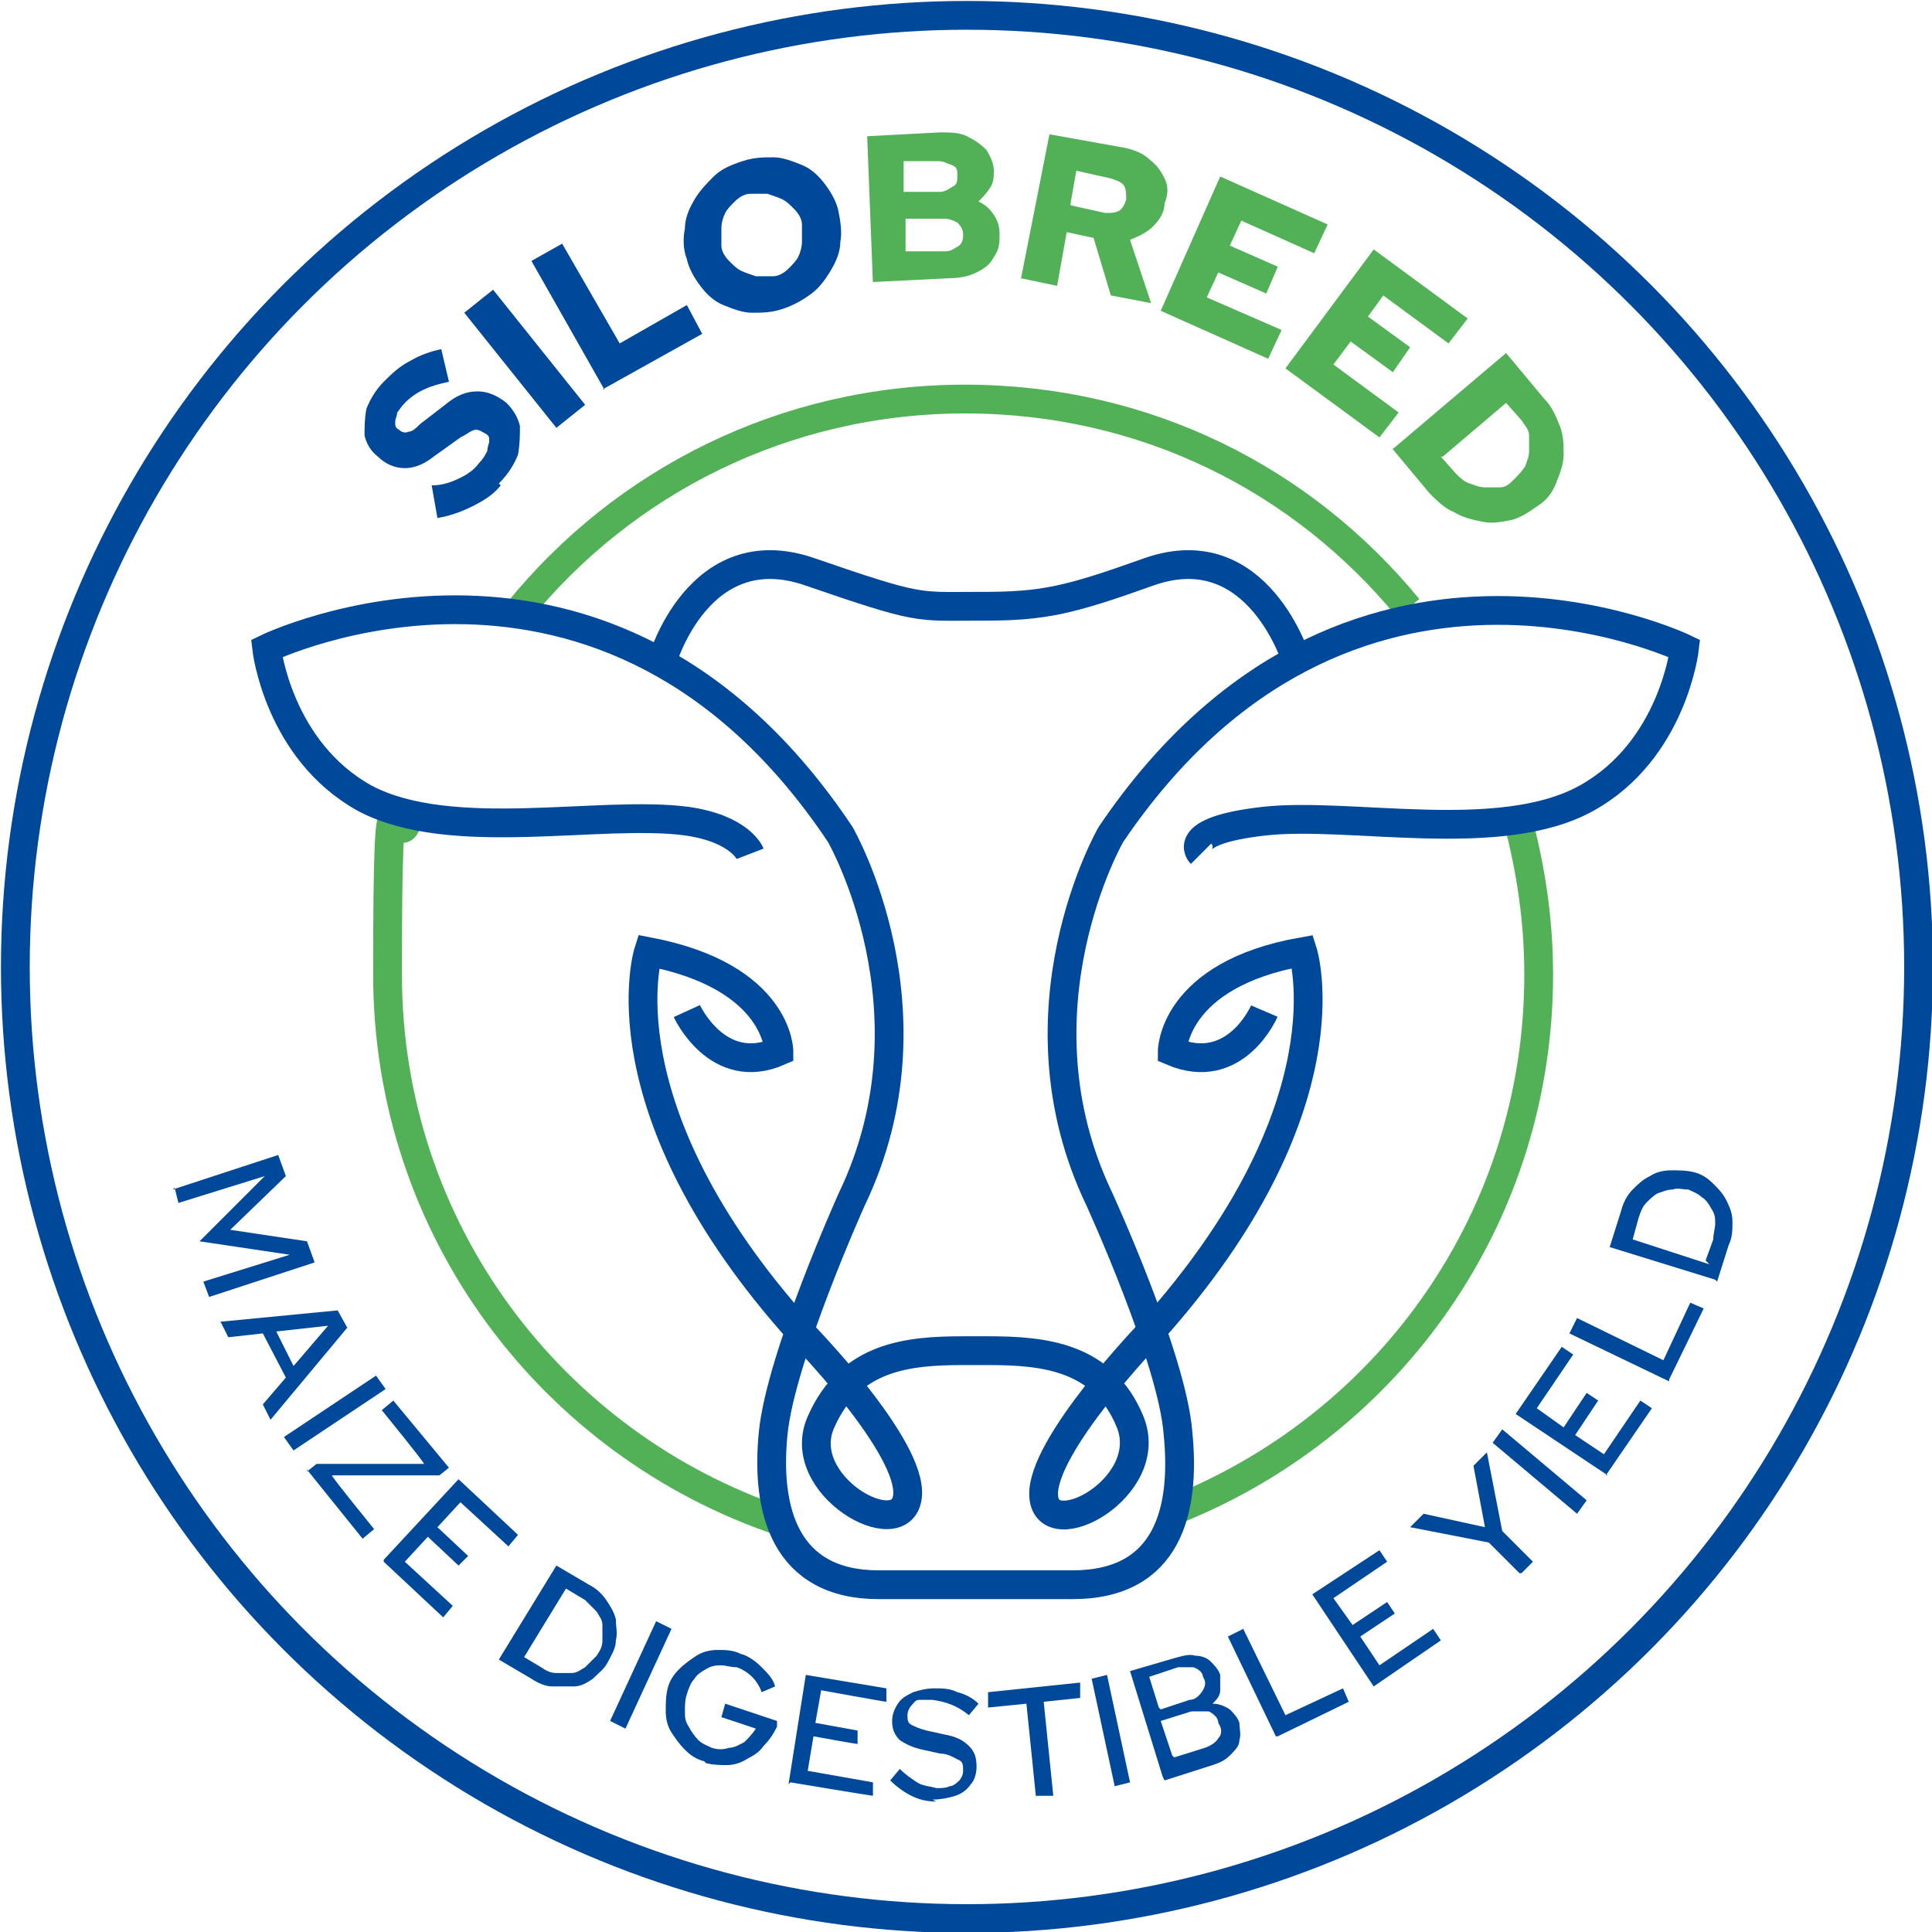
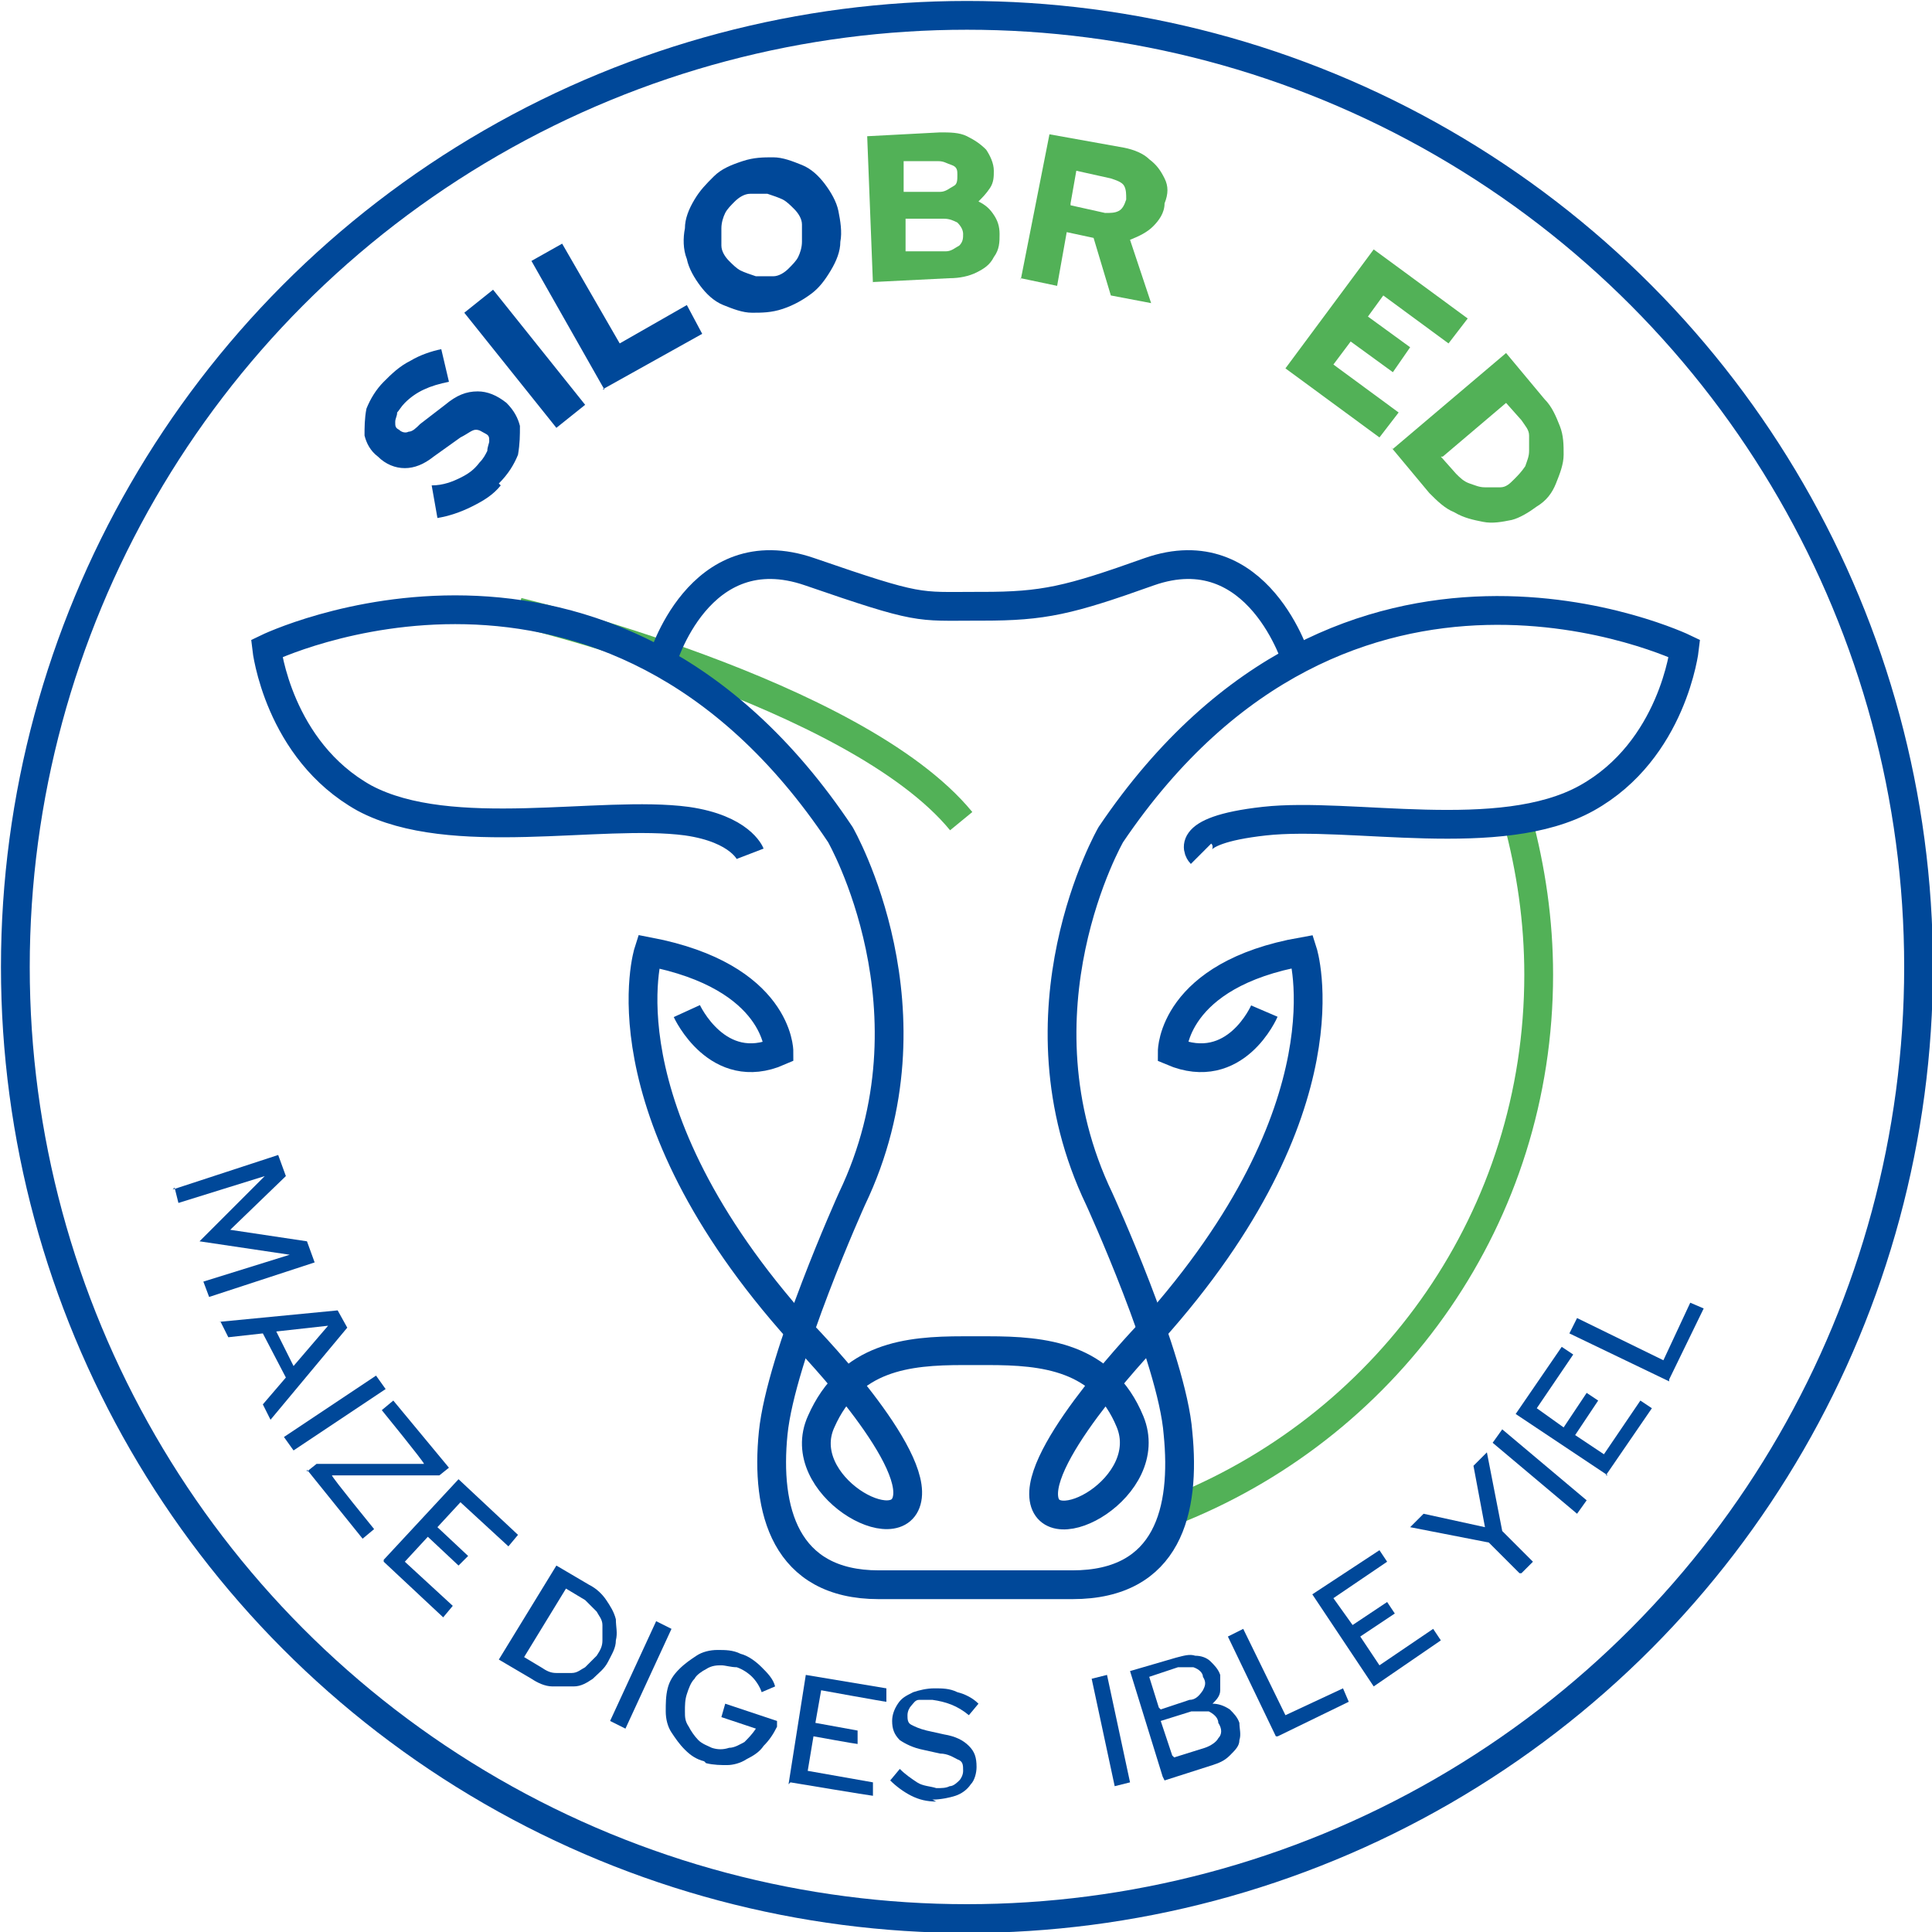
<svg xmlns="http://www.w3.org/2000/svg" version="1.1" viewBox="0 0 100.7 100.7">
  <defs>
    <style>
      .cls-1 {
        fill: #52b157;
      }

      .cls-2 {
        stroke: #52b157;
      }

      .cls-2, .cls-3 {
        fill: none;
        stroke-miterlimit: 10;
        stroke-width: 1.5px;
      }

      .cls-3 {
        stroke: #004899;
      }

      .cls-4 {
        fill: #004899;
      }
    </style>
  </defs>
  <g>
    <g id="Vrstva_1">
      <g>
        <circle class="cls-3" cx="50.4" cy="50.4" r="49.6" />
        <g>
          <path class="cls-4" d="M26.1,25.3c-.4.5-.9.8-1.5,1.1-.6.3-1.2.5-1.8.6l-.3-1.7c.6,0,1.1-.2,1.5-.4.4-.2.7-.4,1-.8.2-.2.3-.4.4-.6,0-.2.1-.4.1-.5,0-.2,0-.3-.2-.4-.2-.1-.3-.2-.5-.2s-.4.2-.8.4l-1.4,1c-.5.4-1,.6-1.5.6-.5,0-1-.2-1.4-.6-.4-.3-.6-.7-.7-1.1,0-.4,0-.9.1-1.4.2-.5.5-1,.9-1.4.4-.4.8-.8,1.4-1.1.5-.3,1.1-.5,1.6-.6l.4,1.7c-1,.2-1.7.5-2.3,1.1-.2.2-.3.4-.4.5,0,.2-.1.3-.1.5s0,.3.2.4c.1.1.3.2.5.1.2,0,.4-.2.6-.4l1.3-1c.6-.5,1.1-.7,1.7-.7.5,0,1,.2,1.5.6.4.4.6.8.7,1.2,0,.5,0,.9-.1,1.5-.2.5-.5,1-1,1.5Z" />
          <path class="cls-4" d="M29,22.3l-4.8-6,1.5-1.2,4.8,6-1.5,1.2Z" />
          <path class="cls-4" d="M31.5,20.3l-3.8-6.7,1.6-.9,3,5.2,3.5-2,.8,1.5-5.2,2.9Z" />
          <path class="cls-4" d="M40.8,16.1c-.6.2-1.1.2-1.6.2s-1-.2-1.5-.4c-.5-.2-.9-.6-1.2-1-.3-.4-.6-.9-.7-1.4-.2-.5-.2-1.1-.1-1.6,0-.5.2-1,.5-1.5.3-.5.6-.8,1-1.2s.9-.6,1.5-.8c.6-.2,1.1-.2,1.6-.2.5,0,1,.2,1.5.4.5.2.9.6,1.2,1s.6.9.7,1.4.2,1.1.1,1.6c0,.5-.2,1-.5,1.5-.3.5-.6.9-1,1.2-.4.3-.9.6-1.5.8ZM40.3,14.4c.3,0,.6-.2.8-.4.2-.2.4-.4.5-.6s.2-.5.2-.8c0-.3,0-.6,0-.9,0-.3-.2-.6-.4-.8-.2-.2-.4-.4-.6-.5-.2-.1-.5-.2-.8-.3-.3,0-.6,0-.9,0-.3,0-.6.2-.8.4-.2.2-.4.4-.5.6-.1.2-.2.5-.2.8,0,.3,0,.6,0,.9,0,.3.2.6.4.8.2.2.4.4.6.5.2.1.5.2.8.3.3,0,.6,0,.9,0Z" />
          <path class="cls-1" d="M45.5,14.8l-.3-7.7,3.8-.2c.5,0,1,0,1.4.2s.7.4,1,.7c.2.3.4.7.4,1.1,0,.3,0,.6-.2.9s-.4.5-.6.7c.4.2.6.4.8.7.2.3.3.6.3,1,0,.4,0,.8-.3,1.2-.2.4-.5.6-.9.8-.4.2-.9.3-1.4.3l-4,.2ZM47.2,10h1.8c.3,0,.5-.2.7-.3.2-.1.2-.3.2-.6,0-.2,0-.4-.3-.5s-.4-.2-.7-.2h-1.8c0,0,0,1.6,0,1.6ZM47.3,13.1h2c.3,0,.5-.2.7-.3.2-.2.2-.4.2-.6,0-.2-.1-.4-.3-.6-.2-.1-.4-.2-.7-.2h-2c0,0,0,1.7,0,1.7Z" />
          <path class="cls-1" d="M53.2,14.6l1.5-7.6,3.9.7c.5.1,1,.3,1.3.6.4.3.6.6.8,1,.2.4.2.8,0,1.3,0,.5-.3.9-.6,1.2s-.7.5-1.2.7l1.1,3.3-2.1-.4-.9-3-1.4-.3-.5,2.8-1.9-.4ZM55.8,10.7l1.8.4c.3,0,.5,0,.7-.1s.3-.3.4-.6c0-.3,0-.5-.1-.7-.1-.2-.4-.3-.7-.4l-1.8-.4-.3,1.7Z" />
-           <path class="cls-1" d="M60.5,16.2l3.1-7,5.6,2.5-.7,1.5-3.8-1.7-.6,1.3,2.5,1.1-.6,1.4-2.5-1.1-.6,1.3,3.9,1.7-.7,1.5-5.6-2.5Z" />
          <path class="cls-1" d="M67,19.2l4.6-6.2,4.9,3.6-1,1.3-3.4-2.5-.8,1.1,2.2,1.6-.9,1.3-2.2-1.6-.9,1.2,3.4,2.5-1,1.3-4.9-3.6Z" />
          <path class="cls-1" d="M72.6,23.4l5.9-5,2,2.4c.4.4.6.9.8,1.4.2.5.2,1,.2,1.5,0,.5-.2,1-.4,1.5-.2.5-.5.9-1,1.2-.4.3-.9.6-1.3.7-.5.1-1,.2-1.5.1s-1-.2-1.5-.5c-.5-.2-.9-.6-1.3-1l-2-2.4ZM75.1,23.8l.8.9c.2.2.4.4.7.5.3.1.5.2.8.2.3,0,.6,0,.8,0,.3,0,.5-.2.7-.4.2-.2.4-.4.6-.7.1-.3.2-.5.2-.8,0-.3,0-.6,0-.8,0-.3-.2-.5-.4-.8l-.8-.9-3.3,2.8Z" />
        </g>
-         <path class="cls-2" d="M40.7,79.3c-11.9-4-20.5-15.2-20.5-28.5s.4-5.6,1.1-8.2" />
        <path class="cls-2" d="M79.1,42.7c.7,2.6,1.1,5.3,1.1,8.1,0,12.6-7.7,23.3-18.7,27.8" />
-         <path class="cls-2" d="M27,31.9c5.5-6.8,13.9-11.1,23.3-11.1s17.6,4.2,23.1,10.9" />
+         <path class="cls-2" d="M27,31.9s17.6,4.2,23.1,10.9" />
        <g>
          <path class="cls-4" d="M9,62l5.5-1.8.4,1.1-2.9,2.8,4,.6.4,1.1-5.5,1.8-.3-.8,4.5-1.4-4.7-.7,3.4-3.4-4.5,1.4-.2-.8Z" />
          <path class="cls-4" d="M11.4,68.9l6.2-.6.5.9-4,4.8-.4-.8,1.2-1.4-1.2-2.3-1.8.2-.4-.8ZM14.4,69.4l.9,1.8,1.8-2.1-2.7.3Z" />
          <path class="cls-4" d="M14.8,74.9l4.8-3.2.5.7-4.8,3.2-.5-.7Z" />
          <path class="cls-4" d="M16,76.7l.5-.4h5.6c0-.1-2.2-2.8-2.2-2.8l.6-.5,2.9,3.5-.5.4h-5.6c0,.1,2.2,2.8,2.2,2.8l-.6.5-2.9-3.6Z" />
          <path class="cls-4" d="M20,81.3l3.9-4.2,3.1,2.9-.5.6-2.5-2.3-1.2,1.3,1.6,1.5-.5.5-1.6-1.5-1.2,1.3,2.5,2.3-.5.6-3.1-2.9Z" />
          <path class="cls-4" d="M26,86.5l3-4.9,1.7,1c.4.2.7.5.9.8.2.3.4.6.5,1,0,.4.1.7,0,1.1,0,.4-.2.7-.4,1.1-.2.4-.5.6-.8.9-.3.2-.6.4-1,.4s-.7,0-1.1,0c-.4,0-.8-.2-1.1-.4l-1.7-1ZM27.2,86.3l1,.6c.3.2.5.3.8.3.3,0,.5,0,.8,0,.3,0,.5-.2.7-.3.2-.2.4-.4.6-.6.2-.3.3-.5.3-.8,0-.3,0-.5,0-.8,0-.3-.2-.5-.3-.7-.2-.2-.4-.4-.6-.6l-1-.6-2.2,3.6Z" />
          <path class="cls-4" d="M31.8,89.7l2.4-5.2.8.4-2.4,5.2-.8-.4Z" />
          <path class="cls-4" d="M36.7,91.8c-.4-.1-.7-.3-1-.6-.3-.3-.5-.6-.7-.9-.2-.3-.3-.7-.3-1.1,0-.4,0-.8.1-1.2.1-.4.3-.7.6-1,.3-.3.6-.5.9-.7s.7-.3,1.1-.3.8,0,1.2.2c.4.1.8.4,1.1.7.3.3.6.6.7,1l-.7.3c-.1-.3-.3-.6-.5-.8-.2-.2-.5-.4-.8-.5-.3,0-.6-.1-.8-.1s-.5,0-.8.2c-.2.1-.5.3-.6.5-.2.2-.3.5-.4.8s-.1.6-.1.9c0,.3,0,.5.2.8.1.2.3.5.5.7s.5.3.7.4c.3.1.6.1.9,0,.3,0,.6-.2.8-.3.2-.2.4-.4.6-.7l-1.8-.6.2-.7,2.7.9v.3c-.2.4-.4.7-.7,1-.2.3-.5.5-.9.7-.3.2-.7.3-1,.3s-.7,0-1.1-.1Z" />
          <path class="cls-4" d="M41.1,93l.9-5.7,4.2.7v.7c-.1,0-3.4-.6-3.4-.6l-.3,1.7,2.2.4v.7c-.1,0-2.3-.4-2.3-.4l-.3,1.8,3.4.6v.7c-.1,0-4.3-.7-4.3-.7Z" />
          <path class="cls-4" d="M48.8,93.9c-.5,0-.9-.1-1.3-.3s-.8-.5-1.1-.8l.5-.6c.3.3.6.5.9.7.3.2.7.2,1,.3.3,0,.5,0,.7-.1.2,0,.4-.2.5-.3.1-.1.2-.3.2-.5,0-.3,0-.5-.3-.6-.2-.1-.5-.3-.9-.3l-.9-.2c-.5-.1-.9-.3-1.2-.5-.3-.3-.4-.6-.4-1,0-.3.1-.6.3-.9s.4-.4.8-.6c.3-.1.7-.2,1.1-.2.4,0,.8,0,1.2.2.4.1.8.3,1.1.6l-.5.6c-.6-.5-1.2-.7-1.9-.8-.3,0-.5,0-.7,0-.2,0-.3.2-.4.3-.1.1-.2.3-.2.5,0,.2,0,.4.2.5.2.1.4.2.8.3l.9.2c.6.1,1,.3,1.3.6.3.3.4.6.4,1.1,0,.3-.1.7-.3.9-.2.3-.5.5-.8.6s-.8.2-1.2.2Z" />
-           <path class="cls-4" d="M54,93.7l-.5-4.9-2,.2v-.8c0,0,4.8-.5,4.8-.5v.8c0,0-1.9.2-1.9.2l.5,4.9h-.9Z" />
          <path class="cls-4" d="M58.1,93.1l-1.2-5.6.8-.2,1.2,5.6-.8.2Z" />
          <path class="cls-4" d="M60.6,92.6l-1.7-5.5,2.4-.7c.4-.1.7-.2,1-.1.3,0,.6.1.8.3s.4.4.5.7c0,.3,0,.5,0,.8,0,.3-.2.5-.4.7.3,0,.6.1.9.3.2.2.4.4.5.7,0,.3.1.6,0,.9,0,.3-.2.5-.5.8s-.6.4-.9.5l-2.5.8ZM60.5,89.1l1.5-.5c.3,0,.5-.2.7-.5.1-.2.2-.4,0-.7,0-.2-.2-.4-.5-.5-.2,0-.5,0-.8,0l-1.5.5.5,1.6ZM61.2,91.6l1.6-.5c.3-.1.6-.3.7-.5.2-.2.2-.5,0-.8,0-.3-.3-.5-.5-.6-.3,0-.5,0-.9,0l-1.6.5.6,1.8Z" />
          <path class="cls-4" d="M66.5,90.5l-2.5-5.2.8-.4,2.2,4.5,3-1.4.3.7-3.7,1.8Z" />
          <path class="cls-4" d="M71.6,87.9l-3.2-4.8,3.5-2.3.4.6-2.8,1.9,1,1.4,1.8-1.2.4.6-1.8,1.2,1,1.5,2.8-1.9.4.6-3.5,2.4Z" />
          <path class="cls-4" d="M79.2,82l-1.6-1.6-4.1-.8.7-.7,3.2.7-.6-3.2.7-.7.8,4.1,1.6,1.6-.6.6Z" />
          <path class="cls-4" d="M82.2,78.9l-4.4-3.7.5-.7,4.4,3.7-.5.7Z" />
          <path class="cls-4" d="M83.8,76.9l-4.8-3.2,2.4-3.5.6.4-1.9,2.8,1.4,1,1.2-1.8.6.4-1.2,1.8,1.5,1,1.9-2.8.6.4-2.4,3.5Z" />
          <path class="cls-4" d="M87,72l-5.2-2.5.4-.8,4.5,2.2,1.4-3,.7.3-1.8,3.7Z" />
-           <path class="cls-4" d="M89.4,66.7l-5.5-1.7.6-1.9c.1-.4.3-.8.6-1.1s.5-.5.9-.7c.3-.2.7-.3,1.1-.3.4,0,.8,0,1.2.1.4.1.7.3,1,.6.3.3.5.5.7.9s.3.7.3,1.1,0,.8-.2,1.2l-.6,1.9ZM88.9,65.7l.4-1.1c0-.3.1-.6.1-.8,0-.3,0-.5-.2-.8-.1-.2-.3-.5-.5-.6-.2-.2-.5-.3-.7-.4-.3,0-.6-.1-.8,0-.3,0-.5.1-.8.2-.2.1-.4.3-.6.5s-.3.5-.4.8l-.3,1.1,4,1.3Z" />
        </g>
        <g>
          <path class="cls-3" d="M39.1,44.5s-.5-1.3-3.3-1.7c-4.5-.6-12.3,1.2-16.8-1.2-4.5-2.5-5.1-7.8-5.1-7.8,0,0,17.7-8.6,29.9,9.7,0,0,5.3,9.2.6,19,0,0-3.7,8.2-4.1,12.2s.6,7.9,5.5,7.9h10.1c5,0,5.9-3.9,5.5-7.9-.3-3.9-4.1-12.2-4.1-12.2-4.7-9.8.6-19,.6-19,12.3-18.2,29.9-9.7,29.9-9.7,0,0-.6,5.3-5.1,7.8-4.5,2.5-12.3.7-16.8,1.2s-3.3,1.7-3.3,1.7" />
          <path class="cls-3" d="M34.5,34.5s1.9-6.7,7.7-4.7,5.6,1.8,8.7,1.8h.3c3.2,0,4.5-.3,8.7-1.8,5.7-2,7.7,4.7,7.7,4.7" />
          <path class="cls-3" d="M35.8,52.7s1.6,3.5,4.8,2.1c0,0,0-3.9-6.8-5.2,0,0-2.6,8.1,7.9,19.8,0,0,5.9,6,5.6,8.6s-6-.6-4.5-3.9c1.5-3.4,4.5-3.7,7.4-3.7h1.3c2.9,0,6,.3,7.4,3.7s-4.3,6.5-4.5,3.9c-.2-2.6,5.6-8.6,5.6-8.6,10.5-11.7,7.9-19.8,7.9-19.8-6.8,1.2-6.8,5.2-6.8,5.2,3.3,1.4,4.8-2.1,4.8-2.1" />
        </g>
      </g>
    </g>
  </g>
</svg>